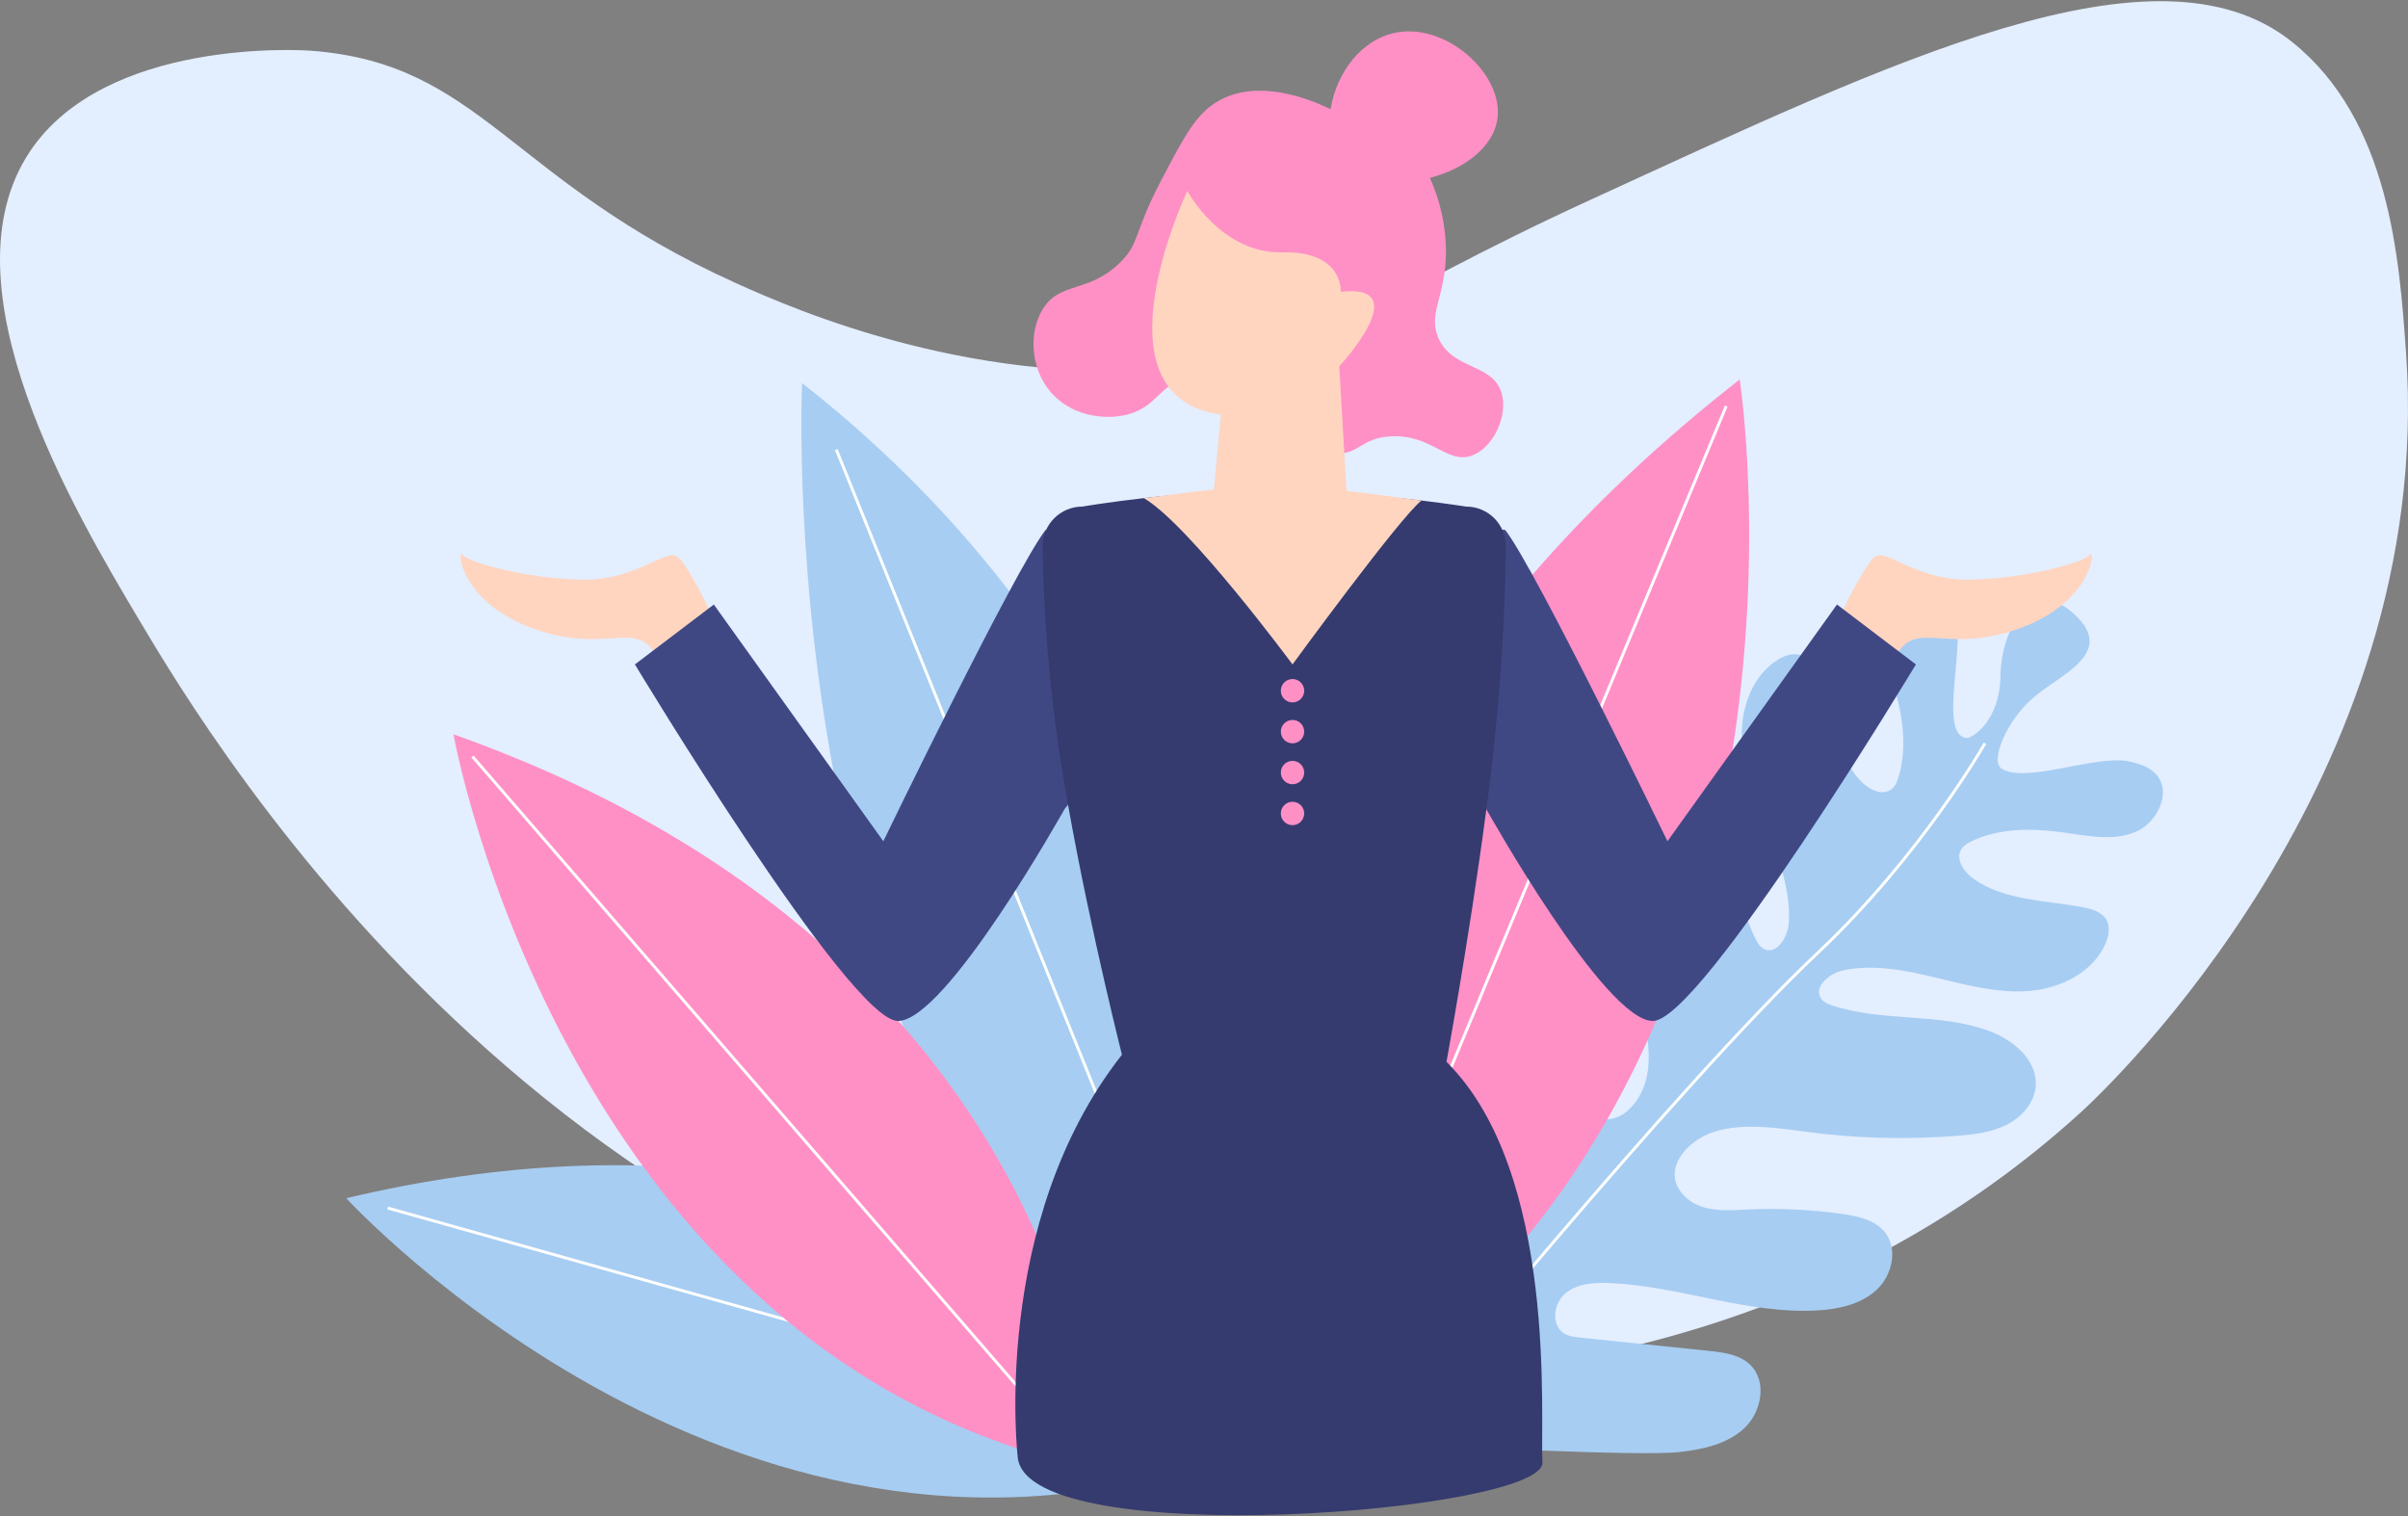
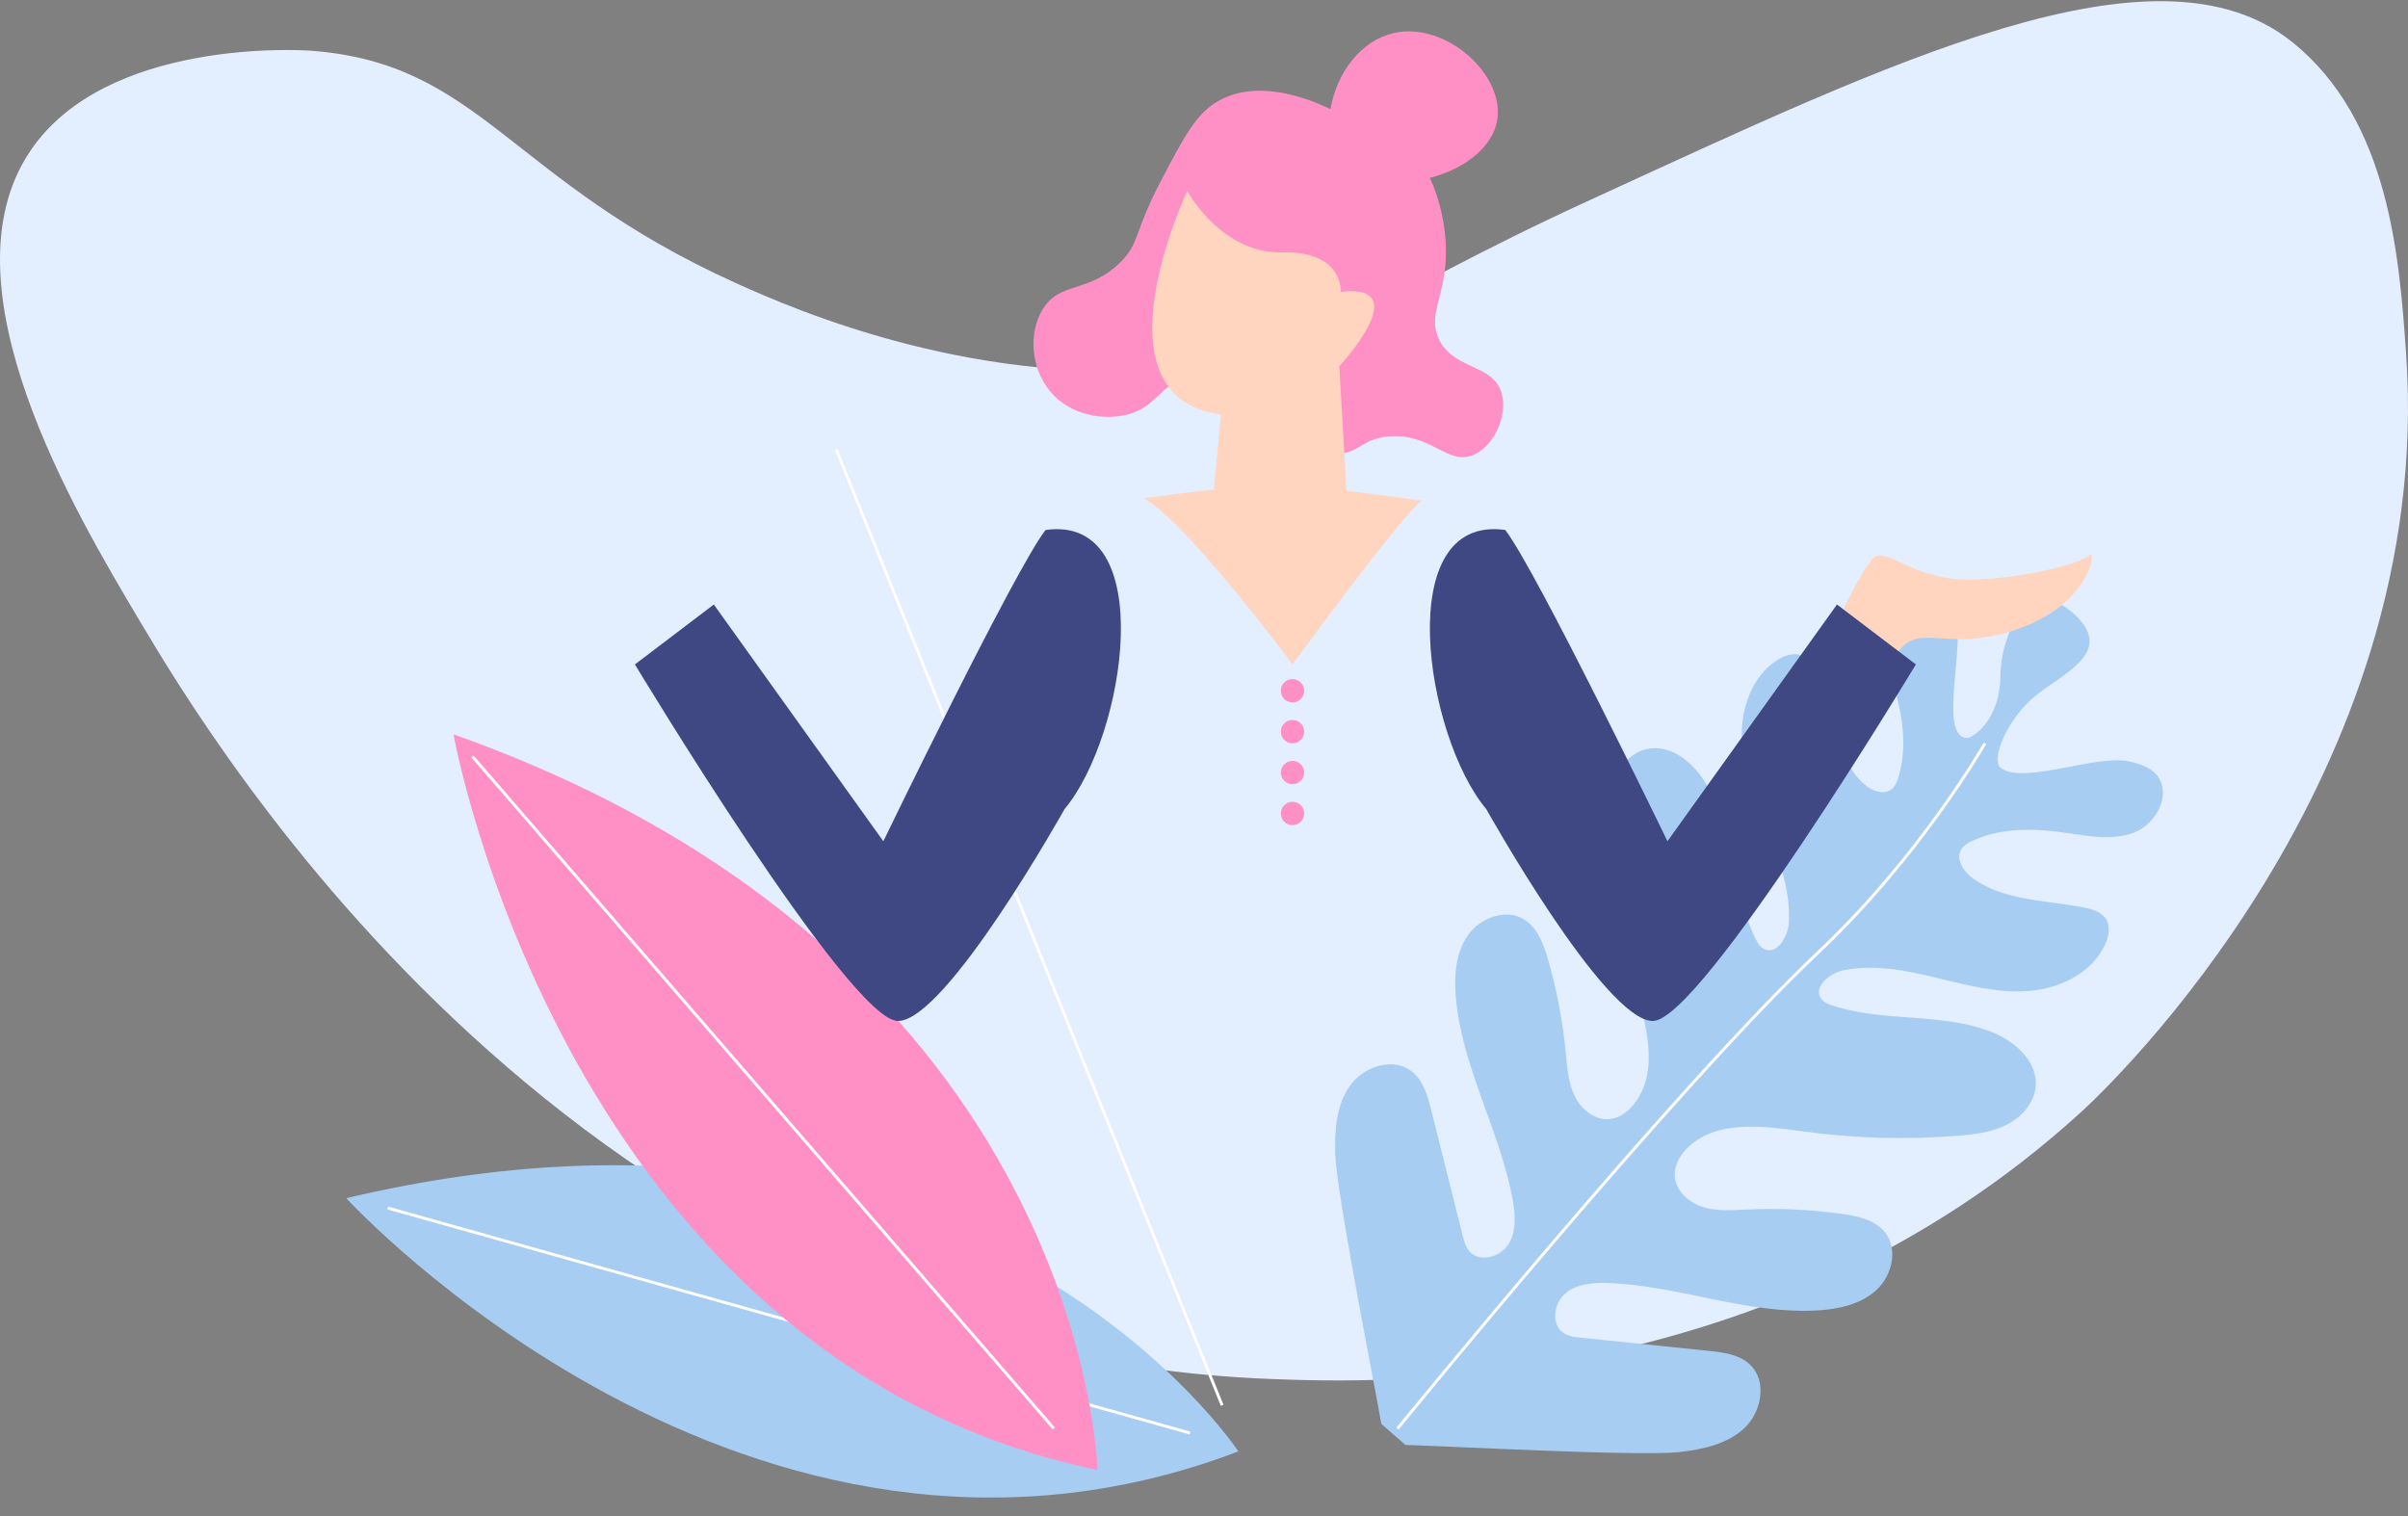
<svg xmlns="http://www.w3.org/2000/svg" width="1788" height="1126" viewBox="0 0 1788 1126" fill="none">
  <rect x="0" y="0" width="1788" height="1126" fill="#808080" stroke="none" />
  <g id="Comparing_prices">
    <g id="Background">
      <path id="Path_177" d="M943.448 1023.98C1020.4 1026.92 1312.75 1038.1 1545.67 825.411C1563.91 808.758 1808.78 578.294 1786.56 262.251C1781.62 191.951 1774.39 89.14 1701.92 31.128C1601.12 -49.572 1405.04 45.601 1181.08 148.317C1011.97 225.876 990.073 260.017 888.107 272.017C728.758 290.775 590.2 230.006 546.307 210.167C377.331 133.801 357.389 46.996 230.545 37.638C223.775 37.138 78.486 28.227 22.208 112.509C-44.34 212.171 55.298 379.65 103.59 460.822C156.916 550.456 426.88 1004.23 943.448 1023.98Z" fill="#E3EEFF" />
    </g>
    <g id="Plant">
      <path id="Path_179" d="M1485.89 570.495C1503.53 582.667 1556.51 559.928 1581.21 565.483C1588.45 567.112 1595.97 569.483 1600.96 574.983C1613 588.283 1601.79 611.328 1585.12 617.983C1568.46 624.638 1549.74 620.607 1531.97 618.133C1509.25 614.97 1485.19 614.714 1464.41 624.428C1461.27 625.894 1458.1 627.705 1456.29 630.657C1451.71 638.134 1458.28 647.589 1465.45 652.637C1488.69 669.007 1519.32 668.404 1547.22 673.87C1553.58 675.116 1560.53 677.17 1563.87 682.721C1567.12 688.121 1565.82 695.133 1563.27 700.902C1553.84 722.214 1529.84 733.992 1506.61 735.849C1483.39 737.706 1460.38 731.483 1437.73 726.018C1415.07 720.553 1391.45 715.786 1368.63 720.528C1358.17 722.701 1345.95 733.237 1352.39 741.763C1354.38 744.401 1357.65 745.692 1360.79 746.723C1398.27 759.035 1440.26 751.892 1477.23 765.666C1495.13 772.338 1513.03 787.447 1511.55 806.498C1510.58 818.953 1501.18 829.529 1490.04 835.175C1478.89 840.821 1466.17 842.352 1453.72 843.354C1415.69 846.412 1377.45 845.365 1339.64 840.23C1309.02 836.067 1272.79 831.03 1251.76 853.676C1247 858.8 1243.38 865.409 1243.49 872.401C1243.65 883.615 1253.43 892.782 1264.11 896.201C1274.79 899.62 1286.3 898.645 1297.51 898.128C1321.05 897.043 1344.65 898.157 1367.99 901.456C1379.62 903.102 1392.21 905.876 1399.58 915.033C1409.53 927.401 1405.03 947.06 1393.38 957.833C1381.73 968.606 1365.13 972.194 1349.28 973.087C1297.44 976.005 1247.08 954.906 1195.2 952.726C1183.7 952.243 1171.22 953.035 1162.36 960.386C1153.5 967.737 1151.49 983.801 1161.18 990.004C1164.87 992.365 1169.41 992.874 1173.77 993.321L1268.56 1003.07C1279.64 1004.2 1291.61 1005.74 1299.61 1013.49C1312.17 1025.64 1308.15 1048.16 1295.51 1060.22C1282.87 1072.29 1264.64 1076.23 1247.28 1078.23C1217.82 1081.62 1073.26 1073.74 1043.61 1072.96L1025.67 1057.34C1020.68 1028.1 992.295 886.137 991.456 856.486C990.961 839.017 992.276 820.417 1002.42 806.186C1012.56 791.955 1034.27 784.774 1048.09 795.471C1056.89 802.29 1060.12 813.922 1062.82 824.726C1070.54 855.536 1078.25 886.347 1085.97 917.158C1087.03 921.408 1088.18 925.828 1091.04 929.145C1098.56 937.857 1114.17 933.574 1120.19 923.763C1126.21 913.952 1125.21 901.475 1123.09 890.163C1113.55 839.123 1085.49 792.286 1081 740.556C1079.63 724.742 1080.81 707.807 1089.82 694.736C1098.83 681.665 1117.65 674.414 1131.31 682.504C1141.42 688.491 1145.96 700.559 1149.24 711.84C1155.83 734.472 1160.29 757.67 1162.57 781.131C1163.65 792.293 1164.33 803.826 1169.23 813.91C1174.14 823.994 1184.6 832.367 1195.73 830.936C1202.67 830.043 1208.7 825.526 1213.09 820.085C1232.51 796.038 1222.37 760.898 1213.89 731.179C1203.42 694.492 1196.94 656.785 1194.56 618.71C1193.78 606.242 1193.48 593.429 1197.48 581.596C1201.48 569.763 1210.61 558.95 1222.8 556.22C1241.45 552.043 1258.95 567.606 1268.1 584.379C1287 619.005 1285.91 661.592 1303.43 696.933C1304.9 699.894 1306.64 702.948 1309.53 704.543C1318.89 709.699 1327.57 696.104 1328.24 685.443C1329.68 662.186 1321.6 639.478 1312.97 617.834C1304.33 596.19 1294.9 574.303 1293.43 551.048C1291.96 527.793 1300.2 502.358 1319.95 489.998C1325.3 486.652 1332.05 484.369 1337.86 486.817C1343.84 489.332 1346.86 495.917 1348.99 502.036C1358.38 528.875 1362.14 559.271 1381.65 579.949C1387.67 586.327 1397.97 591.485 1404.71 585.886C1407.38 583.676 1408.72 580.275 1409.72 576.962C1416.38 555.009 1412.7 531.232 1406.33 509.193C1401.36 491.955 1394.7 474.001 1398.92 456.561C1403.13 439.121 1424.34 424.737 1439.22 434.761C1445.37 438.912 1448.79 446.019 1451.43 452.961C1460.44 476.615 1438.75 545.551 1460.04 548.022C1464.24 548.509 1485.01 535.427 1485.37 501.988C1485.72 468.549 1507.68 426.511 1539.94 455.823C1572.2 485.135 1529.2 500.9 1509.25 518.466C1489.29 536.032 1477.93 565.002 1485.89 570.495Z" fill="#A7CDF2" />
      <path id="Path_180" d="M1038.52 1061.56L1036.83 1060.19C1038.89 1057.66 1243.6 806.22 1349.43 706.348C1425.48 634.589 1472.47 552.258 1472.93 551.435L1474.82 552.503C1474.35 553.33 1427.2 635.945 1350.92 707.925C1245.19 807.7 1040.57 1059.03 1038.52 1061.56Z" fill="white" />
    </g>
    <g id="Plants">
      <g id="_4">
-         <path id="Path_178" d="M961.844 1065.48C961.844 1065.48 826.017 645.673 1291.76 281.78C1291.76 281.78 1375.94 822.067 961.844 1065.48Z" fill="#FF90C6" />
-         <rect id="Rectangle_44" x="977.031" y="1031.18" width="790.702" height="2.169" transform="rotate(-67.411 977.031 1031.18)" fill="white" />
-       </g>
+         </g>
      <g id="_3">
        <path id="Path_181" d="M257.09 889.732C257.09 889.732 555.953 1216.38 919.524 1077.75C919.523 1077.75 722.965 779.42 257.09 889.732Z" fill="#A7CDF2" />
        <rect id="Rectangle_45" x="287.582" y="898.071" width="2.17" height="618.706" transform="rotate(-74.331 287.582 898.071)" fill="white" />
      </g>
      <g id="_2">
-         <path id="Path_182" d="M595.568 284.504C595.568 284.504 567.778 882.216 921.28 1077.44C921.28 1077.44 999.892 601.483 595.568 284.504Z" fill="#A7CDF2" />
        <rect id="Rectangle_46" x="619.992" y="334.272" width="2.17" height="765.284" transform="rotate(-21.982 619.992 334.272)" fill="white" />
      </g>
      <g id="_1">
        <path id="Path_187" d="M814.888 1091.55C814.888 1091.55 806.915 711.99 336.727 545.279C336.727 545.279 418.942 1008.56 814.888 1091.55Z" fill="#FF90C6" />
        <rect id="Rectangle_47" x="349.988" y="562.445" width="2.169" height="659.789" transform="rotate(-40.862 349.988 562.445)" fill="white" />
      </g>
    </g>
    <g id="Person">
      <path id="Path_183" d="M881.599 281.784C861.817 283.565 860.173 301.853 837.11 307.826C819.719 312.326 794.645 308.669 779.6 290.464C765.093 272.912 763.839 246.592 774.175 229.699C787.027 208.692 808.161 218.02 831.685 194.976C846.463 180.499 841.443 173.562 862.067 134.211C879.682 100.6 888.49 83.795 905.467 74.531C934.776 58.541 971.596 73.192 987.934 81.042C992.803 52.667 1011.31 30.092 1034.59 24.617C1073.5 15.467 1117.84 55.949 1111.63 89.722C1108.01 109.445 1087.38 125.585 1061.72 132.04C1069.43 149.096 1073.5 167.575 1073.66 186.294C1073.71 220.403 1059.74 232.903 1068.23 251.399C1078.96 274.78 1108.18 269.827 1114.89 291.547C1120.1 308.427 1108.92 332.329 1093.19 338.206C1074.42 345.217 1062.47 321.606 1031.34 324.1C1010.38 325.78 1009.94 336.949 991.191 337.121C977.925 337.242 971.473 331.713 928.256 304.568C894.639 283.455 889.432 281.078 881.599 281.784Z" fill="#FF90C6" />
      <path id="Path_184" d="M881.598 141.807C881.598 141.807 808.898 294.807 906.555 307.826L900.044 377.272C900.044 377.272 905.47 422.846 946.703 422.846C987.936 422.846 1000.96 383.783 1000.96 383.783L994.447 272.019C994.447 272.019 1051.96 210.169 995.532 216.68C995.532 216.68 997.702 186.298 952.132 187.38C906.562 188.462 881.598 141.807 881.598 141.807Z" fill="#FFD5C0" />
-       <path id="Path_185" d="M527.859 455.396C527.859 455.396 512.668 422.844 503.987 414.163C495.306 405.482 473.604 431.524 431.287 430.439C388.97 429.354 347.735 417.418 343.395 411.993C339.055 406.568 341.225 447.801 397.649 467.332C454.073 486.863 474.69 456.481 489.881 492.289C505.072 528.097 527.859 455.396 527.859 455.396Z" fill="#FFD5C0" />
      <path id="Path_186" d="M1367.36 455.396C1367.36 455.396 1382.55 422.844 1391.23 414.163C1399.91 405.482 1421.61 431.524 1463.93 430.439C1506.25 429.354 1547.48 417.418 1551.82 411.993C1556.16 406.568 1553.99 447.801 1497.57 467.332C1441.15 486.863 1420.53 456.481 1405.34 492.289C1390.15 528.097 1367.36 455.396 1367.36 455.396Z" fill="#FFD5C0" />
      <g id="Group_116">
        <path id="Path_188" d="M776.344 393.547C753.558 422.845 655.899 624.671 655.899 624.671L530.029 448.887L471.434 493.376C471.434 493.376 630.943 758.139 666.751 758.139C702.559 758.139 790.451 600.801 790.451 600.801C836.024 546.545 860.981 381.611 776.344 393.547Z" fill="#404884" />
        <path id="Path_189" d="M1117.69 393.547C1140.47 422.847 1238.13 624.671 1238.13 624.671L1364 448.887L1422.6 493.376C1422.6 493.376 1263.09 758.139 1227.29 758.139C1191.49 758.139 1103.59 600.801 1103.59 600.801C1058.01 546.545 1033.05 381.611 1117.69 393.547Z" fill="#404884" />
-         <path id="Path_190" d="M1074.06 788.481C1077.14 771.608 1097.05 660.902 1108.38 562.821C1114.26 510.617 1117.52 458.151 1118.15 405.621C1118.14 389.364 1104.97 376.186 1088.71 376.183C1088.71 376.183 1075.84 374.11 1055.51 371.683C1027.09 368.308 984.087 364.25 941.281 364.25C908.001 364.25 874.787 367.028 849.33 369.903C822.018 372.985 803.615 376.186 803.615 376.186C787.358 376.189 774.18 389.367 774.177 405.624C774.872 458.262 779.223 510.789 787.198 562.824C802.027 657.407 828.198 763.753 833.065 783.205C735.114 907.882 755.731 1082.58 755.731 1082.58C764.412 1153.11 1147.45 1122.73 1145.28 1085.84C1143.43 1054.55 1157.21 870.99 1074.06 788.481Z" fill="#353B6E" />
        <g id="Group_115">
          <circle id="Ellipse_11" cx="959.724" cy="512.907" r="8.681" fill="#FF90C6" />
          <circle id="Ellipse_12" cx="959.724" cy="543.288" r="8.681" fill="#FF90C6" />
          <circle id="Ellipse_13" cx="959.724" cy="573.671" r="8.681" fill="#FF90C6" />
          <circle id="Ellipse_14" cx="959.724" cy="604.054" r="8.681" fill="#FF90C6" />
        </g>
      </g>
      <path id="Path_191" d="M1055.51 371.683C1039.72 383.825 959.724 493.376 959.724 493.376C959.724 493.376 882.683 389.208 849.324 369.904C874.78 367.028 910.165 360.995 943.445 360.995C986.254 360.995 1027.09 368.309 1055.51 371.683Z" fill="#FFD5C0" />
    </g>
  </g>
</svg>